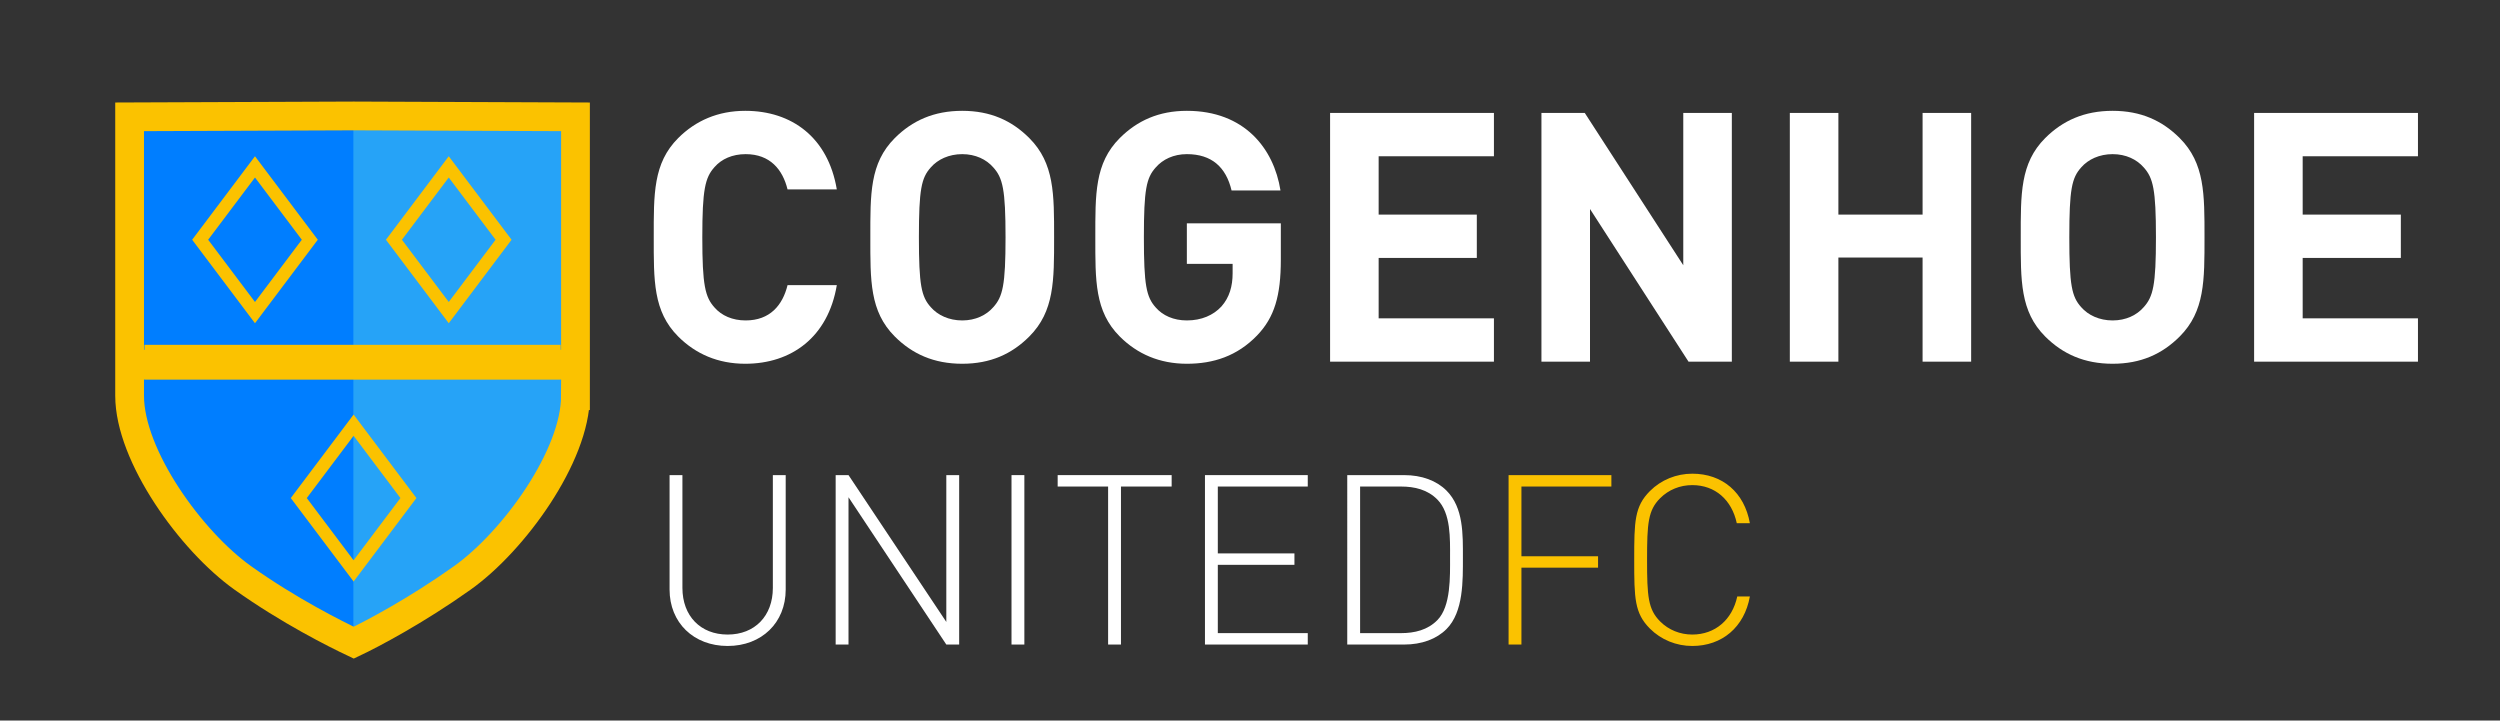
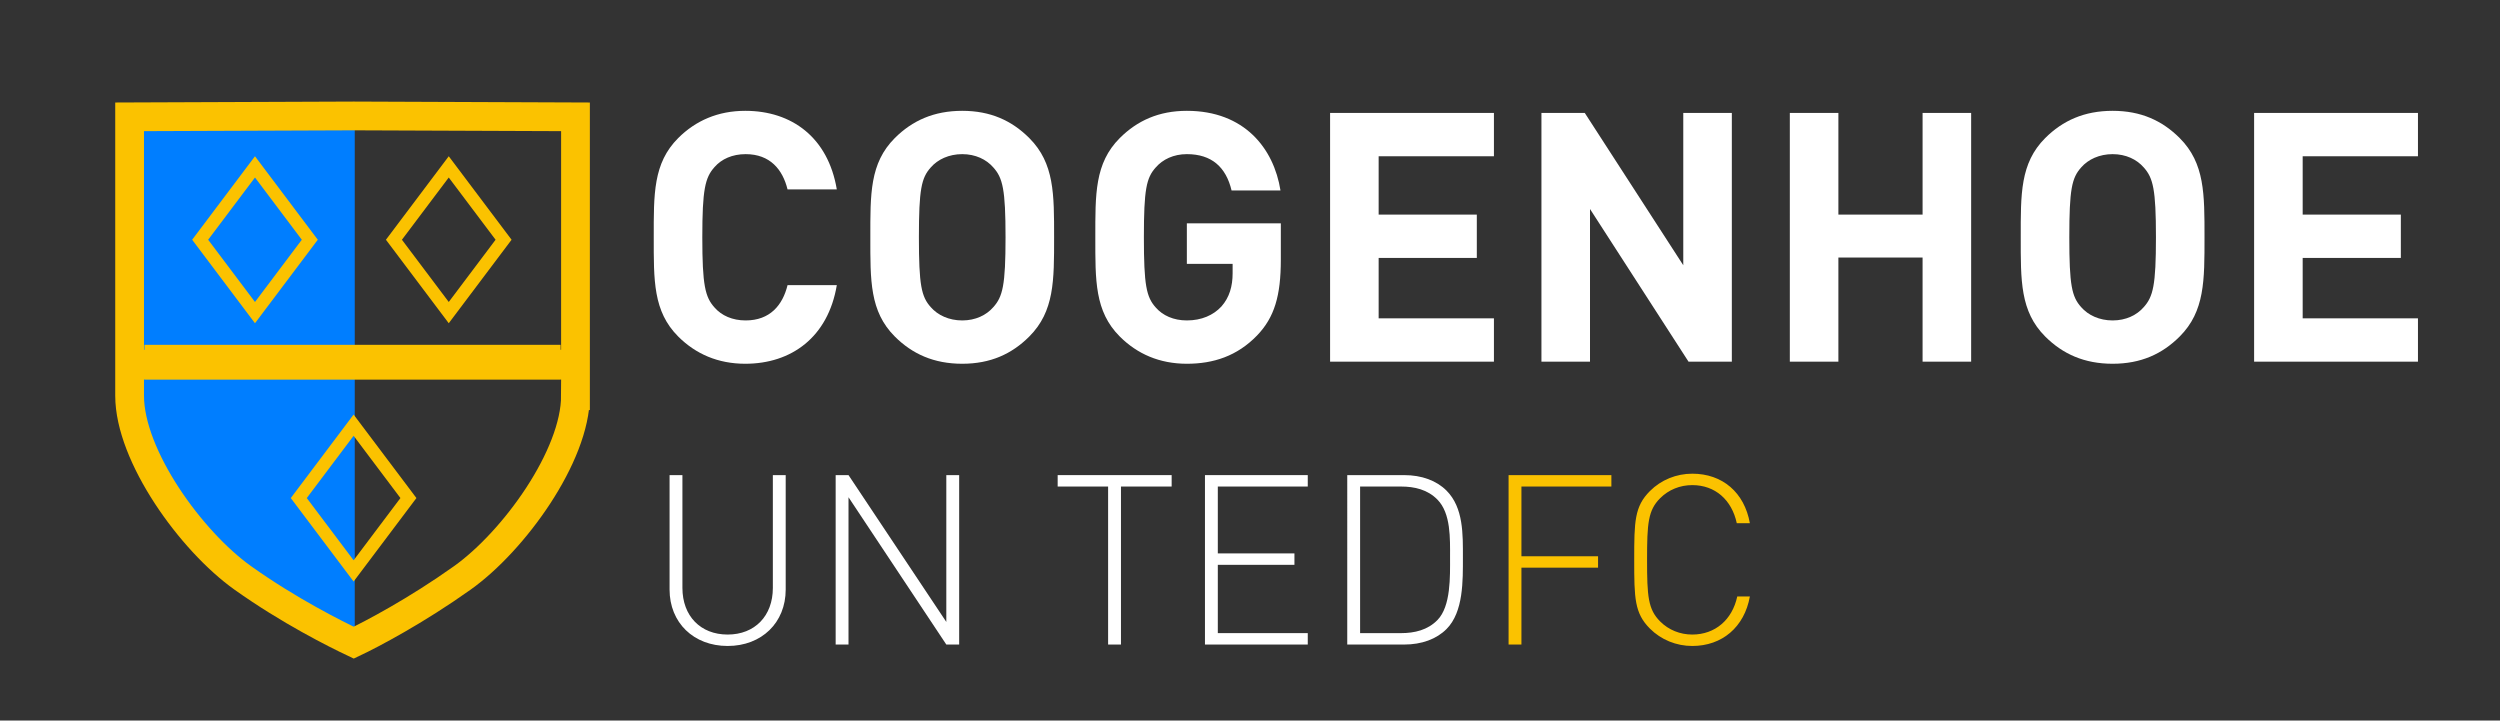
<svg xmlns="http://www.w3.org/2000/svg" version="1.1" id="Capa_1" x="0px" y="0px" viewBox="0 0 2347.096 676.464" style="enable-background:new 0 0 2347.096 676.464;" xml:space="preserve">
  <rect x="0" y="0" width="2347.096" height="676.464" fill="#333333" stroke="none" />
  <style type="text/css">
	.st0{fill:#007EFF;}
	.st1{fill:#26A3F7;}
	.st2{enable-background:new    ;}
	.st3{fill:#FFFFFF;}
	.st4{fill:#FBC200;}
	.st5{fill:none;stroke:#FBC200;stroke-width:27;stroke-miterlimit:10;}
	.st6{fill:none;stroke:#FBC200;stroke-width:12;stroke-miterlimit:10;}
</style>
  <path class="st0" d="M333.052,109.016l-0.448-0.002l-210.435,0.834v261.809c0,56.54,57.779,136.555,106.25,171.074  c43.454,30.946,87.524,52.905,104.186,60.794c0.142-0.067,0.301-0.144,0.447-0.214V109.016z" />
-   <path class="st1" d="M331.754,109.016l0.448-0.002l210.435,0.834v261.809c0,56.54-57.779,136.555-106.25,171.074  c-43.454,30.946-87.524,52.905-104.186,60.794c-0.142-0.067-0.301-0.144-0.447-0.214V109.016z" />
  <g class="st2">
    <path class="st3" d="M699.694,341.509c-25.583,0-46.574-9.184-62.974-25.583c-23.615-23.615-22.959-52.805-22.959-93.147   c0-40.343-0.656-69.534,22.959-93.149c16.399-16.399,37.391-25.583,62.974-25.583c43.622,0,77.732,24.927,85.933,73.797H739.38   c-4.591-18.695-16.399-33.127-39.358-33.127c-12.464,0-22.631,4.591-29.19,12.137c-8.855,9.839-11.479,20.992-11.479,65.925   c0,44.933,2.625,56.085,11.479,65.924c6.56,7.544,16.727,12.137,29.19,12.137c22.959,0,34.766-14.43,39.358-33.127h46.247   C777.427,316.582,742.987,341.509,699.694,341.509z" />
    <path class="st3" d="M966.344,315.926c-16.4,16.399-36.406,25.583-62.974,25.583s-46.902-9.184-63.302-25.583   c-23.615-23.615-22.959-52.805-22.959-93.147c0-40.343-0.656-69.534,22.959-93.149c16.399-16.399,36.735-25.583,63.302-25.583   c26.566,0,46.574,9.184,62.974,25.583c23.615,23.615,23.287,52.805,23.287,93.149C989.631,263.121,989.959,292.311,966.344,315.926   z M932.561,157.182c-6.56-7.544-16.727-12.465-29.19-12.465s-22.959,4.919-29.519,12.465c-8.855,9.839-11.151,20.664-11.151,65.597   s2.297,55.756,11.151,65.595c6.56,7.544,17.055,12.465,29.519,12.465s22.631-4.919,29.19-12.465   c8.855-9.839,11.479-20.664,11.479-65.595C944.04,177.844,941.417,167.019,932.561,157.182z" />
    <path class="st3" d="M1180.189,314.942c-18.695,19.352-40.998,26.567-65.925,26.567c-25.583,0-46.574-9.184-62.974-25.583   c-23.615-23.615-22.959-52.805-22.959-93.147c0-40.343-0.656-69.534,22.959-93.149c16.399-16.399,36.735-25.583,62.974-25.583   c54.118,0,81.668,35.424,87.901,74.781h-45.919c-5.248-21.974-18.695-34.112-41.982-34.112c-12.464,0-22.631,4.919-29.192,12.465   c-8.855,9.839-11.151,20.664-11.151,65.597s2.297,56.085,11.151,65.924c6.56,7.544,16.729,12.137,29.192,12.137   c13.774,0,24.927-4.919,32.47-13.12c7.544-8.527,10.497-19.023,10.497-31.157v-8.856h-42.966v-38.048h88.229v34.112   C1202.491,277.551,1196.588,297.887,1180.189,314.942z" />
    <path class="st3" d="M1248.735,339.541V106.015h153.825v40.67h-108.234v54.775h92.163v40.67h-92.163v56.741h108.234v40.67   L1248.735,339.541L1248.735,339.541z" />
    <path class="st3" d="M1585.244,339.541l-92.491-143.329v143.329h-45.591V106.015h40.67l92.491,143.001V106.015h45.591v233.526   H1585.244z" />
    <path class="st3" d="M1804.994,339.541v-97.739h-79.045v97.739h-45.591V106.015h45.591v95.445h79.045v-95.445h45.591v233.526   L1804.994,339.541L1804.994,339.541z" />
    <path class="st3" d="M2046.39,315.926c-16.399,16.399-36.406,25.583-62.974,25.583s-46.902-9.184-63.302-25.583   c-23.615-23.615-22.959-52.805-22.959-93.147c0-40.343-0.656-69.534,22.959-93.149c16.399-16.399,36.734-25.583,63.302-25.583   c26.568,0,46.573,9.184,62.974,25.583c23.615,23.615,23.287,52.805,23.287,93.149   C2069.677,263.121,2070.005,292.311,2046.39,315.926z M2012.608,157.182c-6.56-7.544-16.729-12.465-29.192-12.465   c-12.464,0-22.959,4.919-29.52,12.465c-8.855,9.839-11.151,20.664-11.151,65.597s2.297,55.756,11.151,65.595   c6.56,7.544,17.057,12.465,29.52,12.465c12.464,0,22.631-4.919,29.192-12.465c8.855-9.839,11.479-20.664,11.479-65.595   C2024.087,177.844,2021.463,167.019,2012.608,157.182z" />
    <path class="st3" d="M2116.249,339.541V106.015h153.825v40.67H2161.84v54.775h92.163v40.67h-92.163v56.741h108.234v40.67   L2116.249,339.541L2116.249,339.541z" />
  </g>
  <g class="st2">
    <path class="st3" d="M683.13,606.464c-31.948,0-54.511-21.895-54.511-52.949v-107.46h12.064v105.897   c0,26.363,16.978,43.788,42.448,43.788c25.469,0,42.448-17.425,42.448-43.788V446.055h12.064v107.46   C737.643,584.569,715.078,606.464,683.13,606.464z" />
    <path class="st3" d="M888.435,605.122l-91.821-138.291v138.291h-12.064V446.055h12.064l91.821,137.843V446.055h12.064v159.068   H888.435z" />
-     <path class="st3" d="M949.642,605.122V446.055h12.064v159.068H949.642z" />
    <path class="st3" d="M1052.405,456.779v148.343h-12.064V456.779h-47.362v-10.725h107.014v10.725H1052.405z" />
    <path class="st3" d="M1131.262,605.122V446.055h96.512v10.725h-84.449v62.777h71.938v10.723h-71.938v64.119h84.449v10.723H1131.262   z" />
    <path class="st3" d="M1358.016,590.601c-9.384,9.383-23.235,14.521-39.767,14.521h-53.396V446.055h53.396   c16.531,0,30.382,5.14,39.767,14.523c16.085,16.085,15.415,41.331,15.415,62.779C1373.43,544.804,1374.1,574.515,1358.016,590.601z    M1349.525,469.067c-9.159-9.384-21.448-12.287-34.182-12.287h-38.427v137.619h38.427c12.734,0,25.022-2.904,34.182-12.287   c12.734-12.957,11.84-41.107,11.84-58.756C1361.367,505.704,1362.26,482.024,1349.525,469.067z" />
    <path class="st4" d="M1428.382,456.779v65.458h71.938v10.723h-71.938v72.16h-12.065V446.053h96.512v10.725h-84.447V456.779z" />
    <path class="st4" d="M1588.779,606.464c-14.969,0-29.267-5.81-39.767-16.308c-14.523-14.523-14.745-28.597-14.745-64.566   c0-35.968,0.223-50.043,14.745-64.564c10.5-10.501,24.797-16.308,39.767-16.308c28.372,0,48.925,17.649,54.065,46.469h-12.289   c-4.691-21.895-20.329-35.746-41.776-35.746c-11.395,0-22.118,4.245-30.161,12.287c-11.395,11.393-12.289,23.68-12.289,57.862   s0.894,46.469,12.289,57.864c8.041,8.041,18.766,12.287,30.161,12.287c21.448,0,37.531-13.852,42.223-35.746h11.842   C1637.704,588.814,1616.704,606.464,1588.779,606.464z" />
  </g>
  <g>
    <rect x="135.634" y="323.731" class="st4" width="390.697" height="32.372" />
    <path class="st5" d="M540.284,371.49c0,56.54-57.778,136.555-106.247,171.074c-43.454,30.946-85.259,52.905-101.92,60.794   c-16.662-7.889-60.732-29.848-104.186-60.794c-48.471-34.52-106.25-114.535-106.25-171.074V109.681l210.435-0.834l208.169,0.834   V371.49L540.284,371.49L540.284,371.49z" />
    <polygon class="st6" points="290.854,225.079 239.384,293.487 187.913,225.079 239.384,156.671  " />
    <polygon class="st6" points="472.776,225.079 421.306,293.487 369.835,225.079 421.306,156.671  " />
    <polygon class="st6" points="383.447,467.584 331.976,535.992 280.505,467.584 331.976,399.175  " />
    <rect x="114.225" y="328.37" class="st4" width="427.059" height="27.899" />
  </g>
</svg>